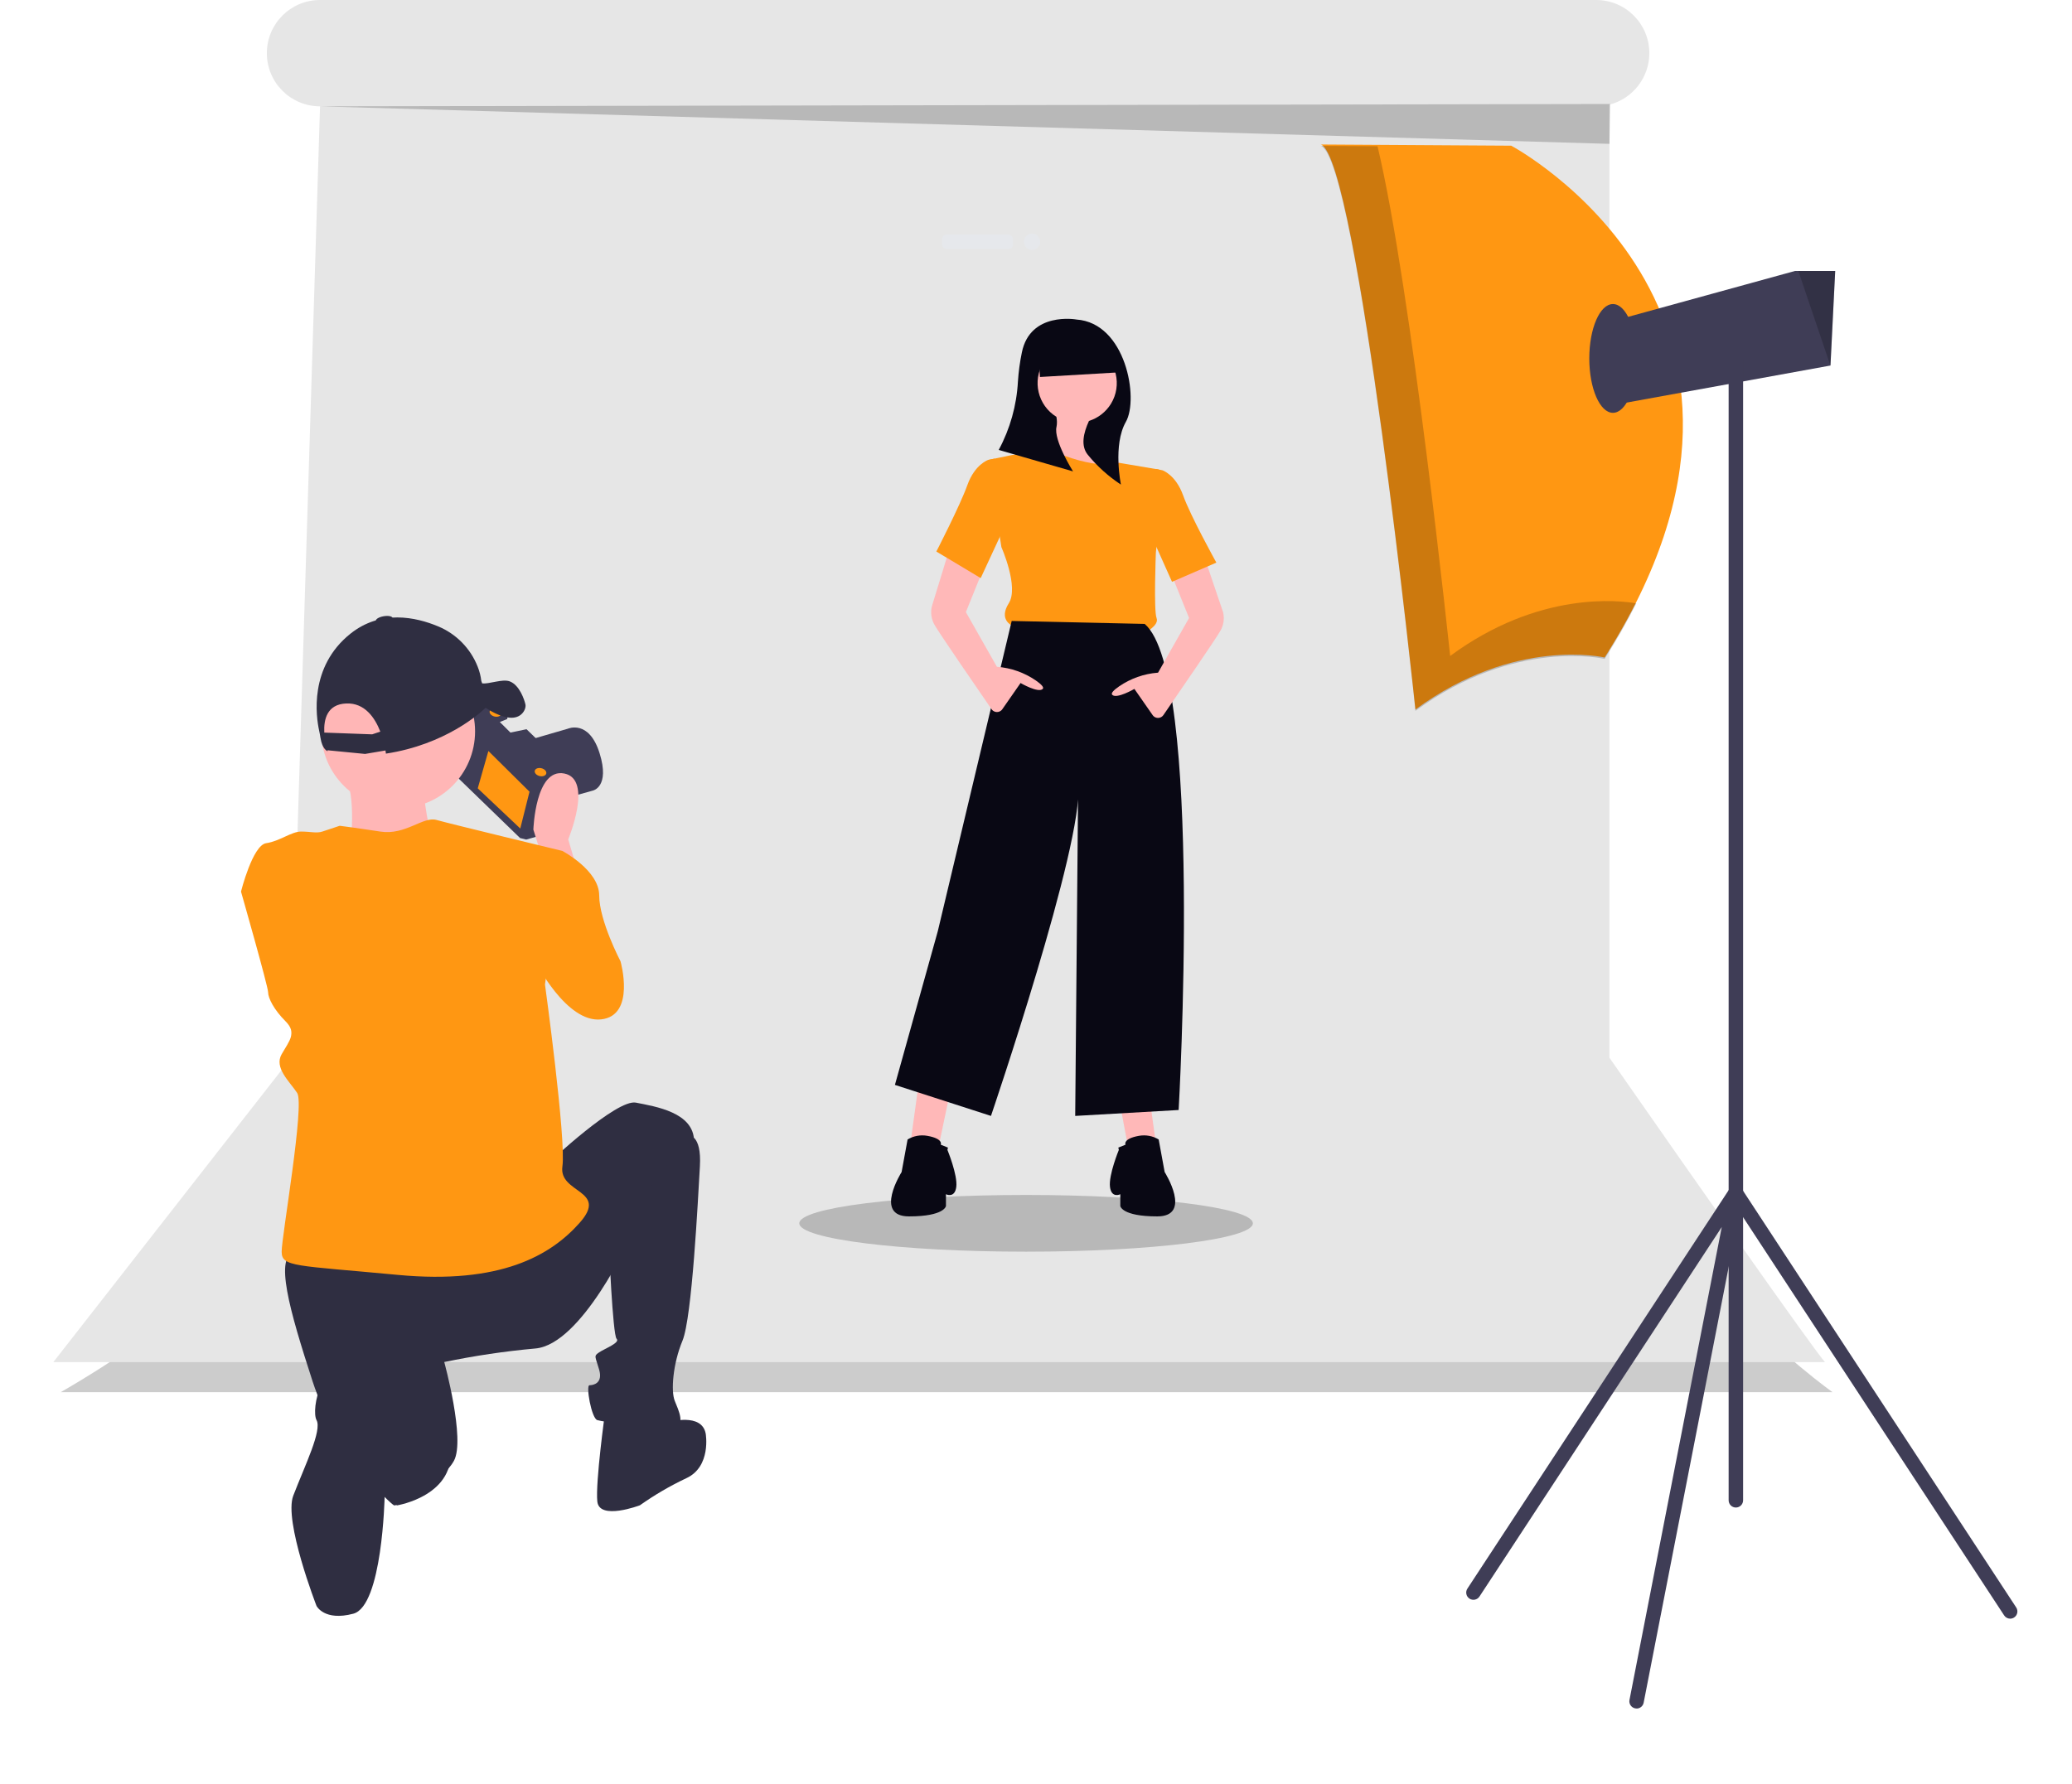
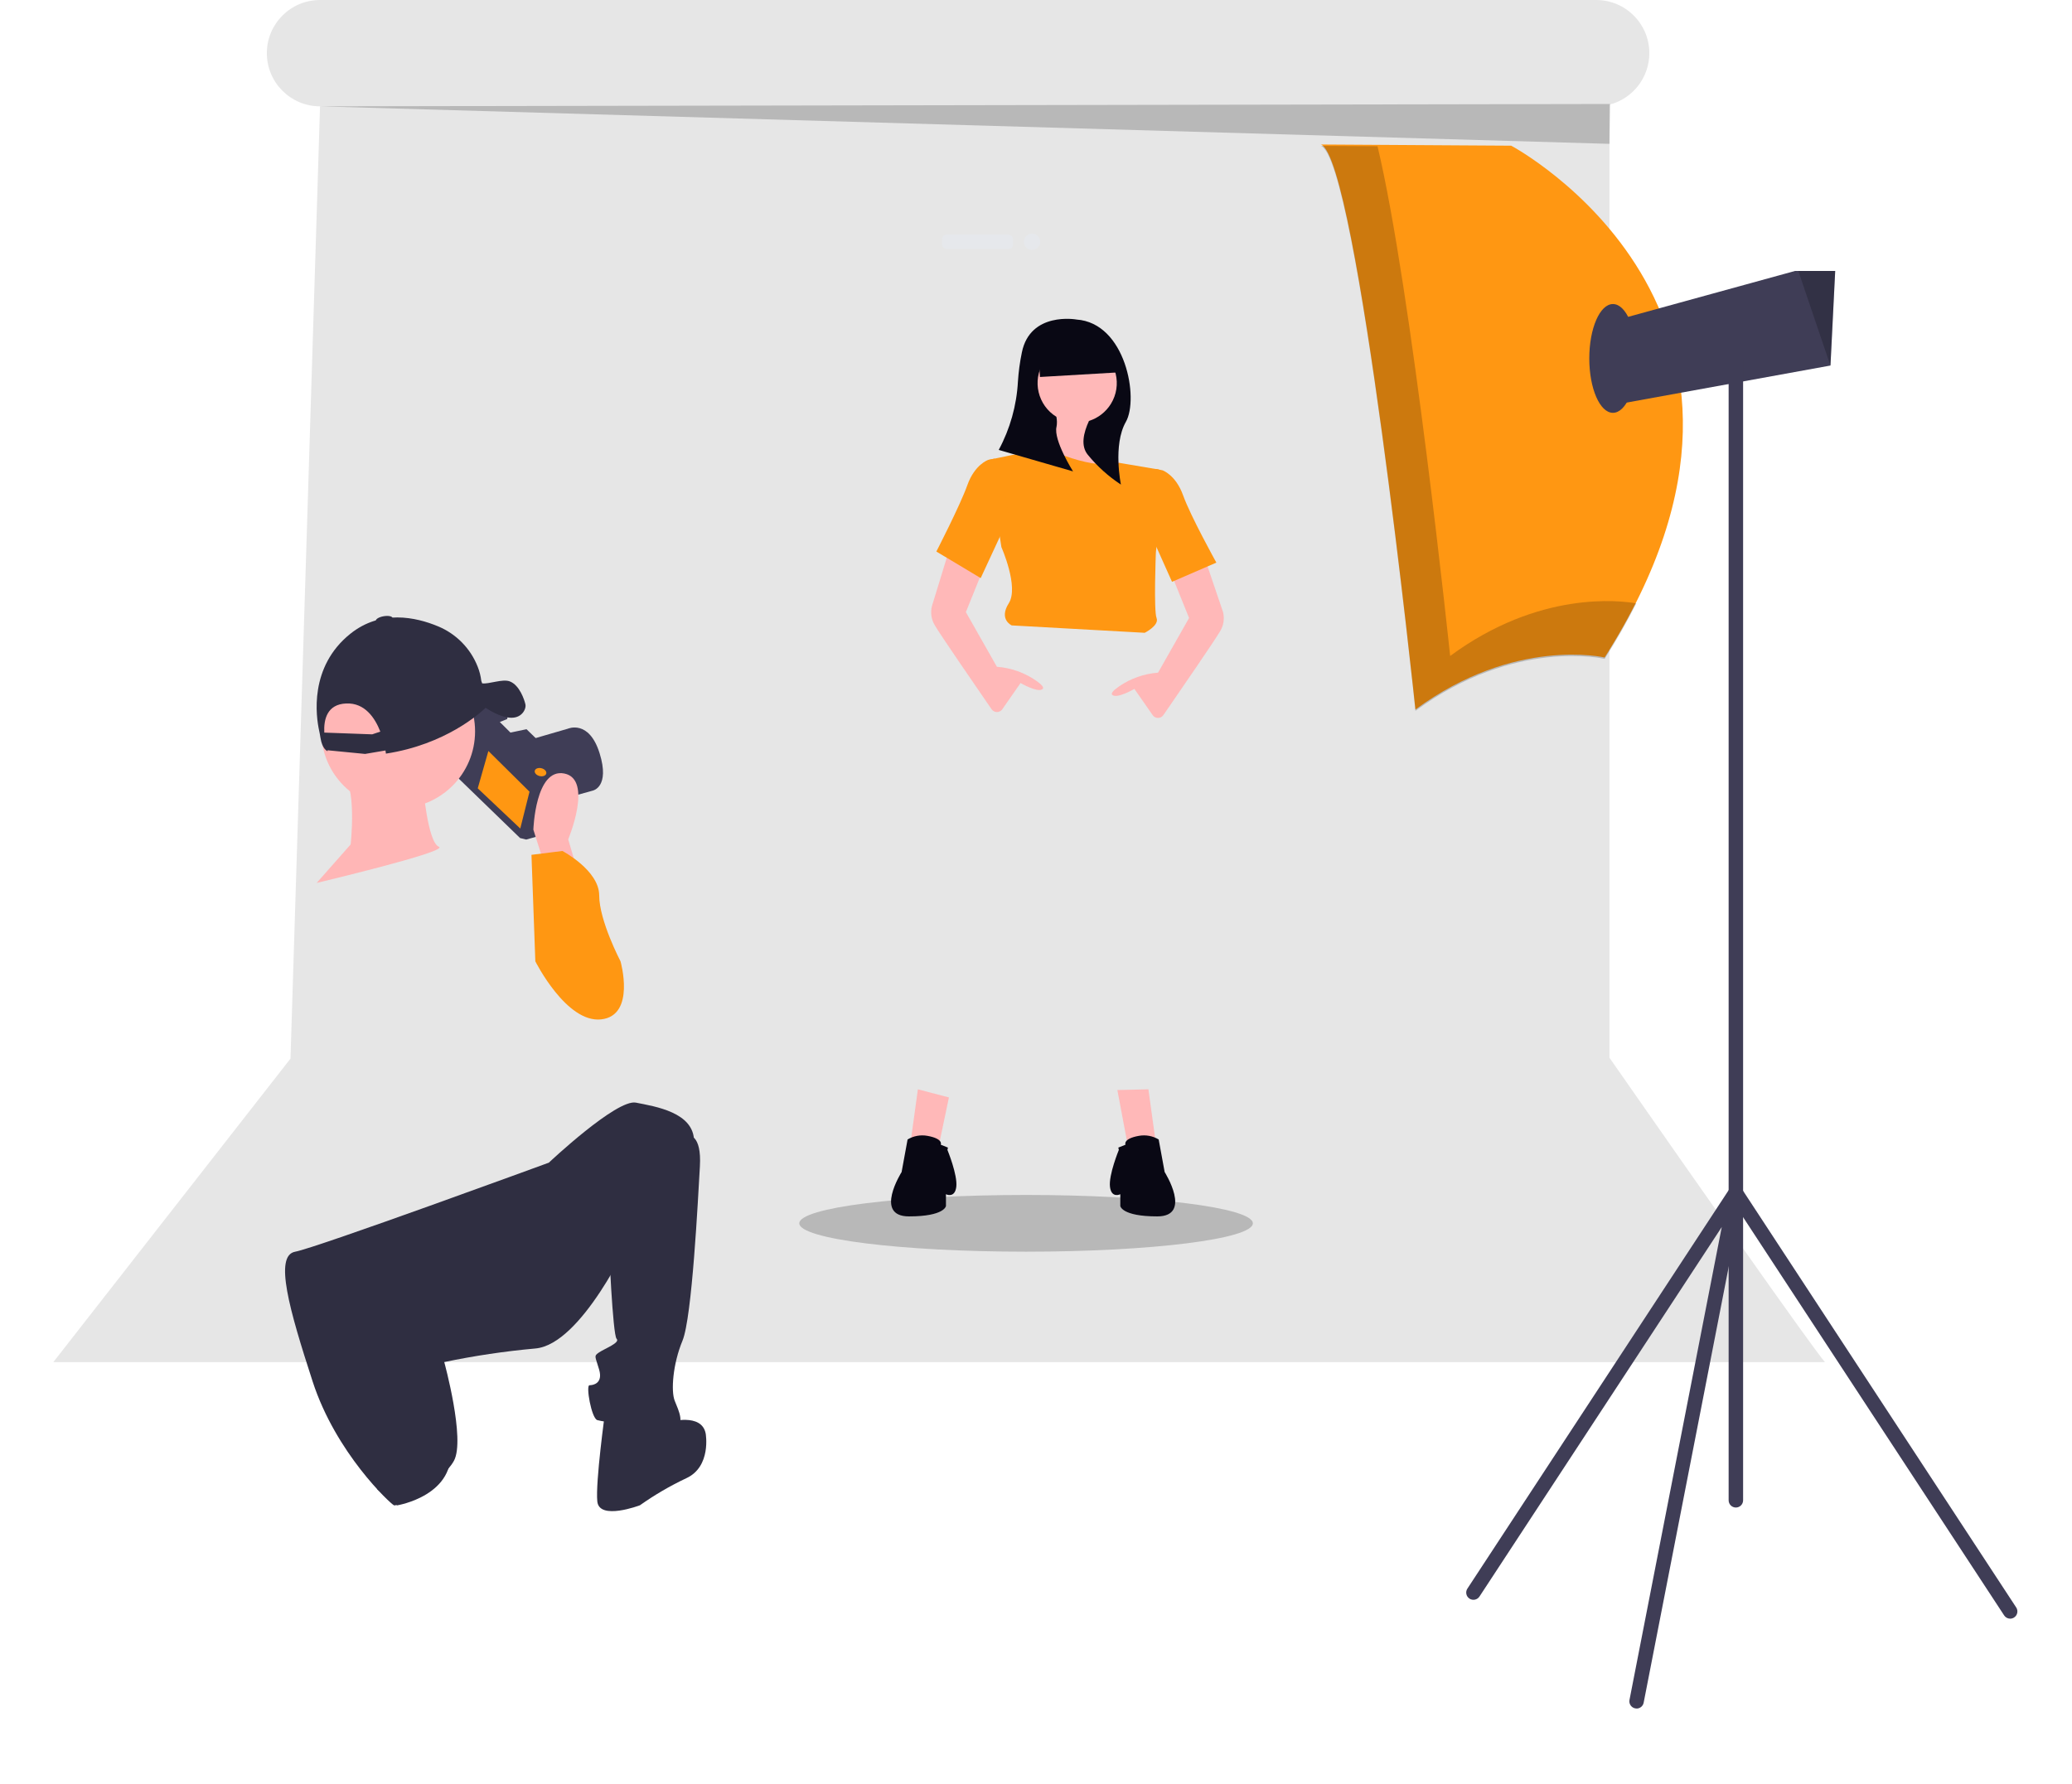
<svg xmlns="http://www.w3.org/2000/svg" id="Layer_1" viewBox="0 0 675.67 581.76">
  <defs>
    <style>      .st0 {        isolation: isolate;        opacity: .2;      }      .st1 {        fill: #2f2e41;      }      .st2 {        fill: #e6e6e6;      }      .st3 {        fill: #ffb6b6;      }      .st4 {        fill: #3f3d56;      }      .st5 {        fill: none;        stroke: #3f3d56;        stroke-miterlimit: 10;      }      .st6 {        fill: #ffb8b8;      }      .st7 {        fill: #ff9712;      }      .st8 {        fill: #090814;      }      .st9 {        fill: #e6e8ec;      }    </style>
  </defs>
-   <path class="st0" d="M96.9,371.46s1.85,37-77.08,82.62t577.76,0s-65.98-46.86-70.29-99.27" />
  <path class="st2" d="M524.84,345.01V34.13c7.65-1.98,13-8.89,13-16.79h0C537.84,7.76,530.08,0,520.5,0H104.36c-9.58,0-17.34,7.76-17.34,17.34h0c0,9.58,7.76,17.34,17.34,17.34h0l-9.63,310.61-77.35,99s-.65,0,577.76,0c0,0-.41,1-70.29-99.27Z" />
  <ellipse class="st0" cx="334.6" cy="399.01" rx="73.95" ry="9.25" />
  <polygon class="st0" points="104.36 34.68 524.84 46.92 525.03 33.92 104.36 34.68" />
  <rect class="st9" x="307.21" y="76.52" width="23.17" height="4.71" rx="1.48" ry="1.48" />
  <circle class="st9" cx="336.55" cy="78.87" r="2.67" />
  <path class="st7" d="M430.73,47.13l62.07.39s102.17,54.36,30.46,166.94c0,0-29.3-6.94-61.69,16.96,0,0-18.89-180.05-30.84-184.29Z" />
  <path class="st0" d="M449.2,47.69c11.12,46.45,23.69,166.27,23.69,166.27,28.93-21.36,55.39-18.1,60.7-17.16-3.13,6.21-6.58,12.25-10.33,18.11,0,0-29.3-6.94-61.69,16.96,0,0-18.89-180.05-30.84-184.29l18.46.11Z" />
  <polygon class="st4" points="523.65 105.35 529.05 131.56 596.88 119.23 596.91 119.23 598.45 88.38 585.34 88.38 523.65 105.35" />
  <polygon class="st0" points="586.43 88.38 596.88 119.23 596.91 119.23 598.45 88.38 586.43 88.38" />
  <ellipse class="st4" cx="525.97" cy="116.91" rx="7.71" ry="17.74" />
  <path class="st4" d="M566.06,491.71c-1.3,0-2.36-1.05-2.36-2.36h0V116.91c0-1.3,1.06-2.36,2.36-2.36s2.36,1.06,2.36,2.36v372.44c0,1.3-1.05,2.36-2.36,2.36h0Z" />
  <path class="st4" d="M533.68,557.26c-.15,0-.3-.01-.45-.04-1.28-.25-2.11-1.49-1.86-2.76l30.09-154.24-79.01,120.52c-.71,1.09-2.18,1.39-3.26.68-1.09-.71-1.39-2.18-.68-3.26h0l85.59-130.56c.71-1.09,2.18-1.39,3.26-.68.8.53,1.2,1.48,1.02,2.42l-32.39,166.03c-.22,1.11-1.18,1.9-2.31,1.91Z" />
  <path class="st4" d="M655.51,527.96c-.8,0-1.54-.4-1.97-1.07l-89.45-136.48c-.71-1.09-.41-2.55.68-3.26,1.09-.71,2.55-.41,3.26.68l89.45,136.48c.71,1.09.41,2.55-.68,3.26-.38.25-.83.39-1.29.39Z" />
  <path class="st4" d="M178.83,261.9l14.48-4.03s5.67-1.13,2.21-12.21c-3.46-11.07-10.34-7.98-10.34-7.98l-12.84,3.73-5.07,1.57,7.13,10.01.6,6.67,3.83,2.24Z" />
  <polygon class="st4" points="150.86 232.64 146.32 250.79 169.59 273.34 171.59 273.84 176.93 272.34 181.47 254.2 176.87 249.36 181.57 248.13 171.54 238.39 166.3 239.49 162.1 235.32 164.94 234.18 165.2 233.12 161.77 230.41 150.86 232.64" />
  <polygon class="st7" points="172.67 258.23 169.66 270.24 155.79 257.13 159.26 244.95 172.67 258.23" />
  <polygon class="st5" points="150.86 232.64 150.22 235.19 173.37 257.7 175.37 258.2 180.54 256.8 180.82 256.8 181.47 254.2 176.87 249.36 181.57 248.13 171.54 238.39 166.3 239.49 162.1 235.32 164.94 234.18 165.2 233.12 161.77 230.41 150.86 232.64" />
-   <ellipse class="st7" cx="161.55" cy="232.41" rx="1.31" ry="1.93" transform="translate(-103.14 332.68) rotate(-75.94)" />
  <ellipse class="st7" cx="176.25" cy="251.83" rx="1.31" ry="1.93" transform="translate(-110.84 361.64) rotate(-75.94)" />
  <path class="st3" d="M188.45,284.5l-3.16-10.73s8.21-19.57-1.26-21.47-10.1,18.31-10.1,18.31l3.79,12,10.73,1.89Z" />
  <circle class="st3" cx="129.84" cy="238.55" r="25.08" />
  <path class="st3" d="M137.95,256.26s1.48,18.44,5.16,19.92-39.84,11.8-39.84,11.8l11.07-12.54s2.21-19.18-2.95-23.61l26.56,4.43Z" />
  <path class="st7" d="M173.3,278.82l10.1-1.26s12,6.31,12,14.52,6.95,21.47,6.95,21.47c0,0,5.05,17.68-6.31,18.94-11.37,1.26-21.47-18.94-21.47-18.94l-1.26-34.73Z" />
  <path class="st1" d="M178.98,379.22s22.1-20.84,28.41-19.57c6.31,1.26,18.94,3.16,18.94,12.63s-20.84,31.57-20.84,31.57c0,0-15.79,34.73-30.94,35.99-9.97.9-19.88,2.38-29.68,4.42,0,0,6.95,25.26,3.16,32.2s-18.31,15.15-19.57,14.52-18.94-17.05-26.52-40.41-12.63-41.04-5.68-42.3c6.95-1.26,82.71-29.04,82.71-29.04Z" />
  <path class="st1" d="M224.44,370.38s4.42-.63,3.79,10.1-2.53,49.25-5.68,56.83-3.79,16.42-2.53,19.57,3.79,8.21-.63,8.84-22.73-1.89-24.63-2.53-3.79-11.37-2.53-11.37,4.42-.63,3.16-5.05-1.89-4.42,0-5.68,6.95-3.16,5.68-4.42-2.53-30.94-2.53-30.94l25.89-35.36Z" />
  <path class="st1" d="M218.13,463.83s10.73-3.16,12,3.79c0,0,1.89,10.73-6.31,14.52-5.3,2.5-10.37,5.46-15.15,8.84,0,0-13.26,5.05-13.89-1.26s2.53-29.04,2.53-29.04l20.84,3.16Z" />
  <path class="st1" d="M146.78,471.4l-20.21-16.42s3.79,20.21-1.26,23.99l-2.31,6.75,6.46,5.29s19.84-3.19,17.31-19.61Z" />
-   <path class="st1" d="M118.37,443.62s13.26,3.79,11.37,17.05c-1.89,13.26-4.32,27.67-4.32,27.67,0,0-.73,35.48-10.2,38s-12-2.53-12-2.53c0,0-10.77-27.72-7.58-35.99,3.86-10.01,9.42-21.25,7.58-24.63-1.82-3.32,1.26-21.47,15.15-19.57Z" />
-   <path class="st7" d="M110.79,269.35s5.05.63,13.26,1.89c8.21,1.26,13.89-5.05,18.31-3.79s41.04,10.1,41.04,10.1l-5.68,43.57s6.95,50.51,5.68,59.35c-1.26,8.84,15.15,7.58,5.68,18.31s-25.89,20.21-59.35,17.05c-33.46-3.16-37.88-2.53-37.88-7.58s7.58-47.99,5.05-51.78-7.58-8.21-5.05-12.63,5.05-6.95,1.26-10.73-5.68-7.58-5.68-9.47-8.84-32.83-8.84-32.83c0,0,3.79-15.15,8.21-15.79s8.21-3.79,11.37-3.79,5.05.63,6.95,0l5.68-1.89Z" />
  <path class="st1" d="M171.34,229.76c-.32-1.46-1.91-6.34-5.15-7.53-2.37-.87-6.77.97-8.96.66l-.28-.8c-.19-1.58-.58-3.13-1.17-4.61-2.34-5.97-7.01-10.74-12.94-13.19-7.22-3.02-18.64-5.51-28.55,2.39-13.61,10.86-11.21,27.12-10.22,31.63.16.75.31,1.51.42,2.27.61,3.97,2.37,4.45,2.37,4.45,0,0-.04-.11-.1-.32l12.29,1.2,6.65-1.13c.11.65.15,1.03.15,1.03,19.39-2.96,30.68-13.18,32.51-14.95,1.61,1.07,4.61,2.81,7.52,3.19,4.26.56,5.78-2.83,5.46-4.29ZM121.37,239.52l-15.62-.57c-.22-4.26.88-9.25,7.16-9.5,6.05-.25,9.36,4.68,11.11,9.18l-2.65.89Z" />
  <ellipse class="st1" cx="125.28" cy="202.04" rx="2.76" ry="1.05" transform="translate(-32.21 23.96) rotate(-9.69)" />
  <g id="Group_44">
    <path id="Path_797-253" class="st6" d="M371.36,372.41c-5.3.96-4.34,2.89-4.34,2.89l1.69,3.37-4.34-23.13,10.12-.24,2.89,20.96c-1.51-.88-3.28-4.35-6.02-3.86Z" />
    <path id="Path_798-254" class="st8" d="M364.68,374.31l2.34-.94s-.96-1.93,4.34-2.89c2.23-.41,4.54.01,6.48,1.18l1.95,10.63s9.16,14.46-2.41,14.46-12.05-3.37-12.05-3.37v-3.86s-2.89,1.45-3.37-2.41,2.89-12.05,2.89-12.05l-.17-.75Z" />
    <path id="Path_799-255" class="st6" d="M302.45,372.41c5.3.96,4.34,2.89,4.34,2.89l-1.69,3.37,4.34-20.72-10.12-2.65-2.89,20.96c1.51-.88,3.28-4.35,6.02-3.86Z" />
    <circle id="Ellipse_145" class="st6" cx="351.12" cy="123.03" r="14.7" />
    <path id="Path_800-256" class="st6" d="M344.37,133.63s2.41,10.6-6.26,14.46,28.43,4.82,28.43,4.82c0,0-9.16-10.12-6.75-20.72l-15.42,1.45Z" />
    <path id="Path_801-257" class="st7" d="M341,146.16l-18.79,3.86,4.34,28.43s5.78,13.01,2.41,18.31.96,7.23.96,7.23l43.37,2.41s4.82-2.41,3.86-4.82-.24-20.96-.24-20.96c0,0,0-1.93,1.2-7.95l-.24-19.52-12.86-2.18s-7.14,2.9-24.01-4.81Z" />
-     <path id="Path_802-258" class="st8" d="M329.91,202.54l-24.1,101.2-13.98,50.12,31.32,10.12s30.36-89.15,28.43-107.95l-.96,107.95,33.73-1.93s8.19-142.16-11.08-158.55l-43.37-.96Z" />
    <path id="Path_803-259" class="st6" d="M313.05,167.84l-9.16,29.88c-.53,2.13-.18,4.39.96,6.26,1.56,2.73,13.86,20.62,18.49,27.34.67.97,2,1.22,2.97.55.21-.15.4-.33.54-.54l5.95-8.55s5.78,3.37,7.23,1.93c.54-.54-.61-1.63-2.26-2.77-3.74-2.56-8.08-4.1-12.6-4.45h-.08s-10.12-17.84-10.12-17.84l10.12-25.06-12.05-6.75Z" />
    <path id="Path_804-260" class="st7" d="M326.06,151.46l-1.71-1.88-2.14.44s-4.34,1.45-6.75,8.19c-2.41,6.75-10.12,21.68-10.12,21.68l14.46,8.67,9.16-19.76-2.89-17.35Z" />
    <path id="Path_805-261" class="st6" d="M388.95,170.49l9.88,29.15c.53,2.13.18,4.39-.96,6.26-1.56,2.73-13.86,20.62-18.49,27.34-.67.97-2,1.22-2.97.55-.21-.15-.4-.33-.54-.54l-5.95-8.55s-5.78,3.37-7.23,1.93c-.54-.54.61-1.63,2.26-2.77,3.74-2.56,8.08-4.1,12.6-4.45h.08s10.12-17.84,10.12-17.84l-10.12-25.06,11.33-6.02Z" />
    <path id="Path_806-262" class="st7" d="M375.21,154.83l1.71-1.88,2.14.44s4.34,1.45,6.75,8.19c2.41,6.75,10.84,21.93,10.84,21.93l-14.46,6.26-8.19-18.31,1.2-16.63Z" />
    <path id="Path_807-263" class="st8" d="M350.99,104.21s-15.07-2.69-17.77,10.77c-.65,3.13-1.07,6.29-1.28,9.48-.42,7.8-2.56,15.41-6.26,22.29h0l24.23,7s-6.46-10.23-5.38-14.54c.2-1.08.18-2.19-.04-3.26-6.07-3.74-7.96-11.7-4.22-17.77,3.74-6.07,11.7-7.96,17.77-4.22,6.07,3.74,7.96,11.7,4.22,17.77-1.64,2.65-4.18,4.63-7.15,5.56-1.8,3.92-2.78,8.16-.35,11.08,3.08,3.76,6.71,7.03,10.77,9.69,0,0-2.69-12.92,1.61-20.46s0-32.3-16.15-33.38Z" />
    <path id="Path_808-264" class="st8" d="M364.38,121.48l-25.26,1.48-.69-11.84,21.98-.79,3.97,11.15Z" />
    <path id="Path_809-265" class="st8" d="M309.12,374.31l-2.34-.94s.96-1.93-4.34-2.89c-2.23-.41-4.54.01-6.48,1.18l-1.95,10.63s-9.16,14.46,2.41,14.46,12.05-3.37,12.05-3.37v-3.86s2.89,1.45,3.37-2.41-2.89-12.05-2.89-12.05l.17-.75Z" />
  </g>
</svg>